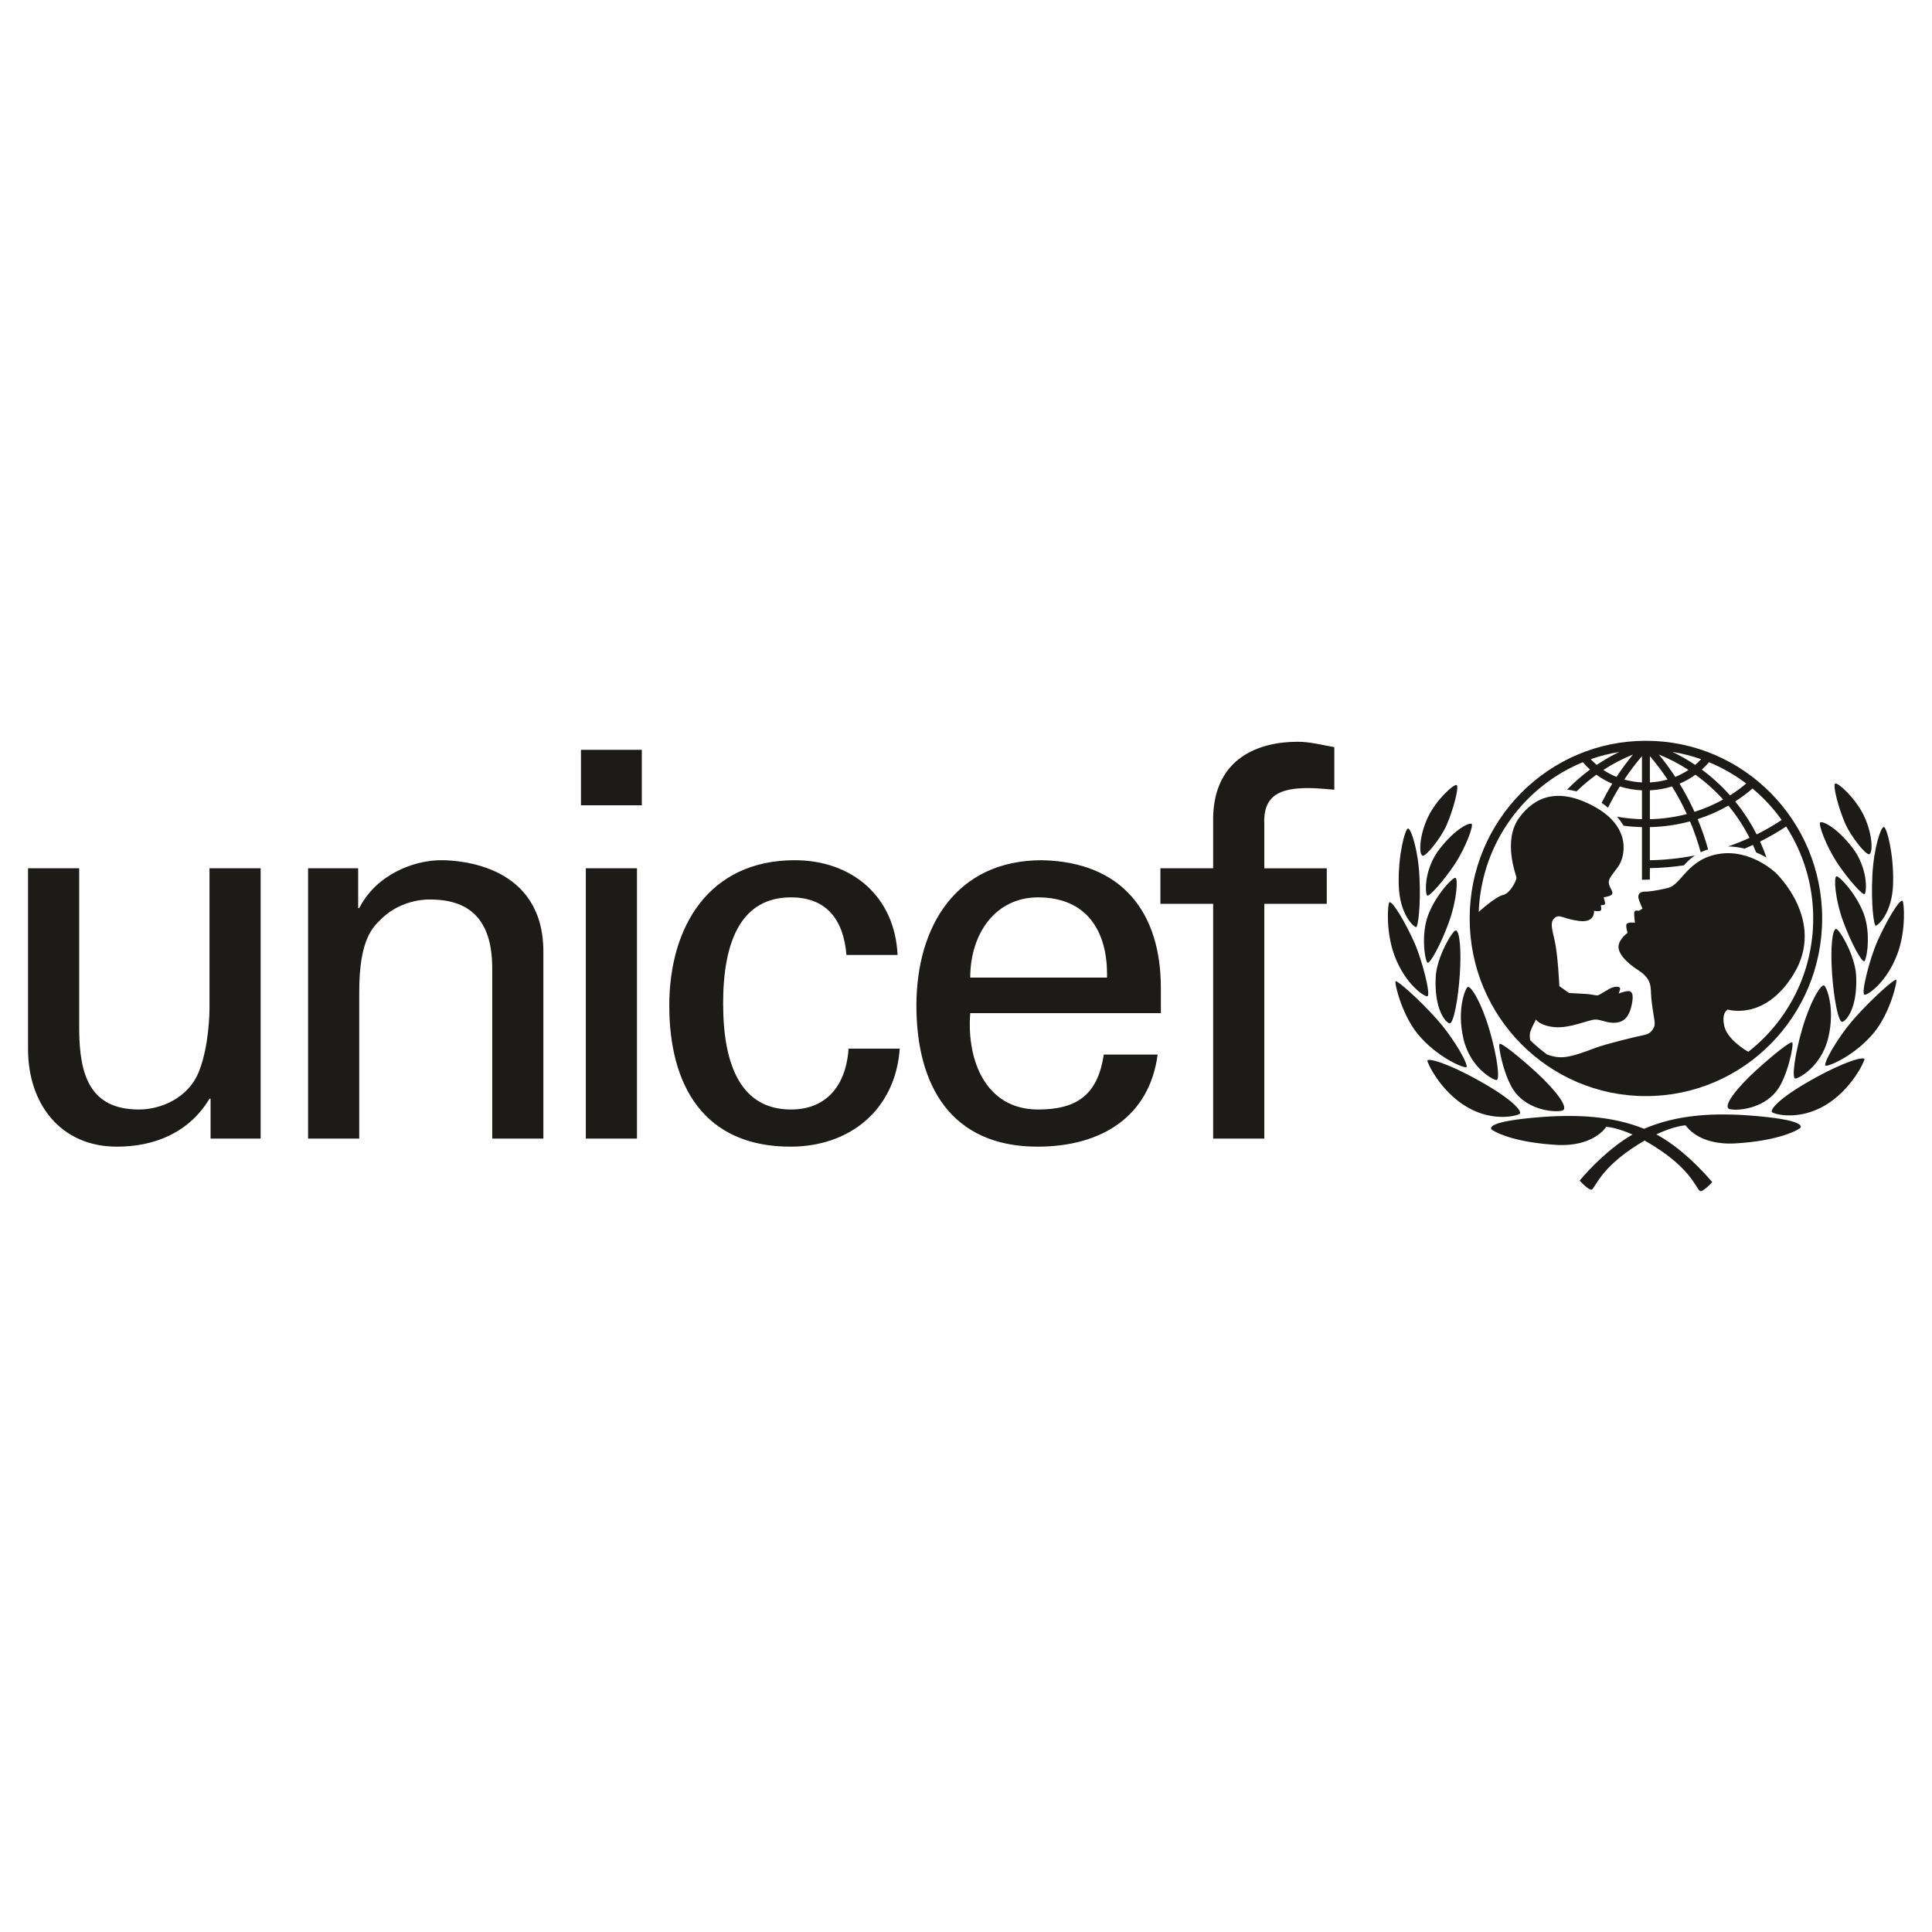
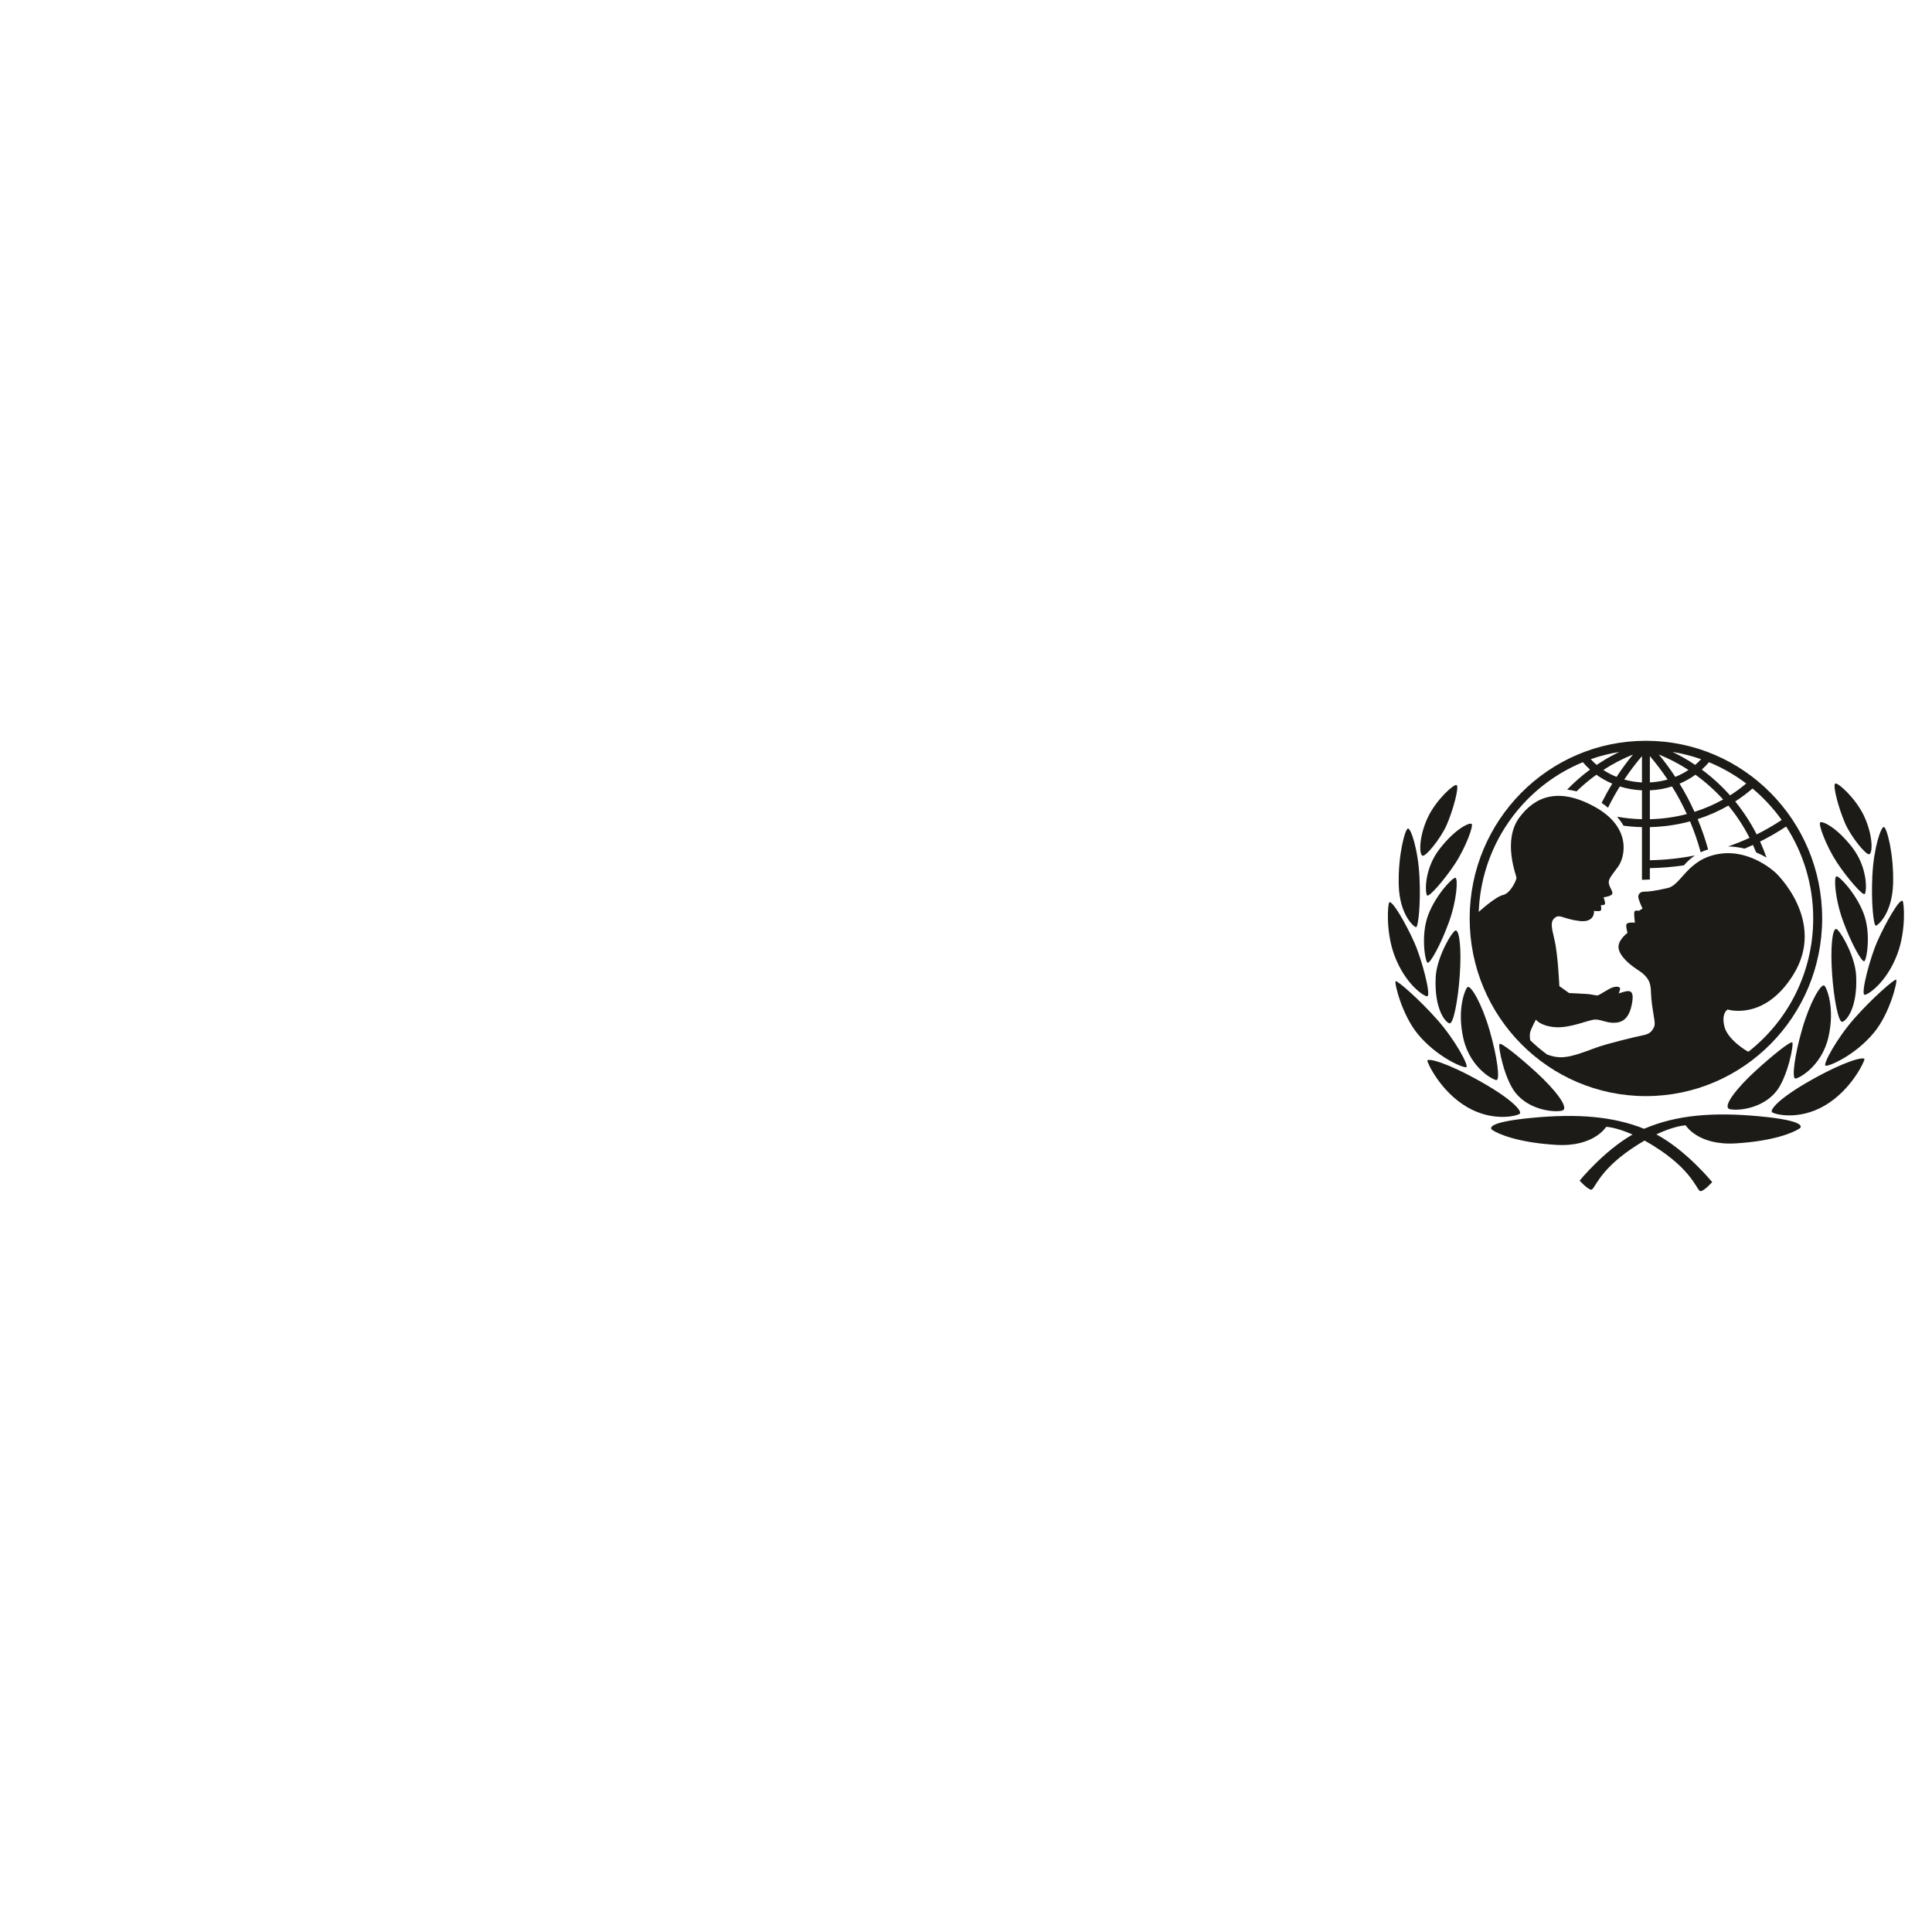
<svg xmlns="http://www.w3.org/2000/svg" xml:space="preserve" width="260.891mm" height="260.891mm" version="1.1" style="shape-rendering:geometricPrecision; text-rendering:geometricPrecision; image-rendering:optimizeQuality; fill-rule:evenodd; clip-rule:evenodd" viewBox="0 0 5322.25 5322.25">
  <defs>
    <style type="text/css">
   
    .fil2 {fill:none}
    .fil1 {fill:#1C1B17}
    .fil0 {fill:#1C1B17;fill-rule:nonzero}
   
  </style>
  </defs>
  <g id="Layer_x0020_1">
    <g id="_1375283200">
      <path class="fil0" d="M4460.79 2071.42c-27.07,4.37 -53.34,11.11 -78.62,20.02 5.07,5.53 10.51,10.78 16.3,15.71 19.83,-13.34 40.65,-25.29 62.33,-35.73zm447.36 187.4l0 0c-23.03,-32.23 -50.06,-61.36 -80.34,-86.65 -14.88,12.9 -30.82,24.83 -47.68,35.67 22.76,27.95 42.62,58.38 59.12,90.85 23.98,-11.97 46.99,-25.3 68.9,-39.87zm-97.67 -100.44l0 0c-31.37,-23.74 -65.83,-43.54 -102.67,-58.68 -6.04,7.19 -12.62,13.98 -19.69,20.34 28.32,20.92 54.39,44.76 77.78,71.07 15.74,-9.96 30.64,-20.91 44.58,-32.74zm-124.35 -66.94l0 0c-25.28,-8.9 -51.56,-15.65 -78.63,-20.02 21.68,10.44 42.5,22.39 62.33,35.73 5.79,-4.94 11.23,-10.19 16.29,-15.71zm-151.98 -50.74l0 0c268.25,0 485.53,219.21 485.53,489.42 0,270.2 -217.28,489.41 -485.53,489.41 -268.25,0 -485.54,-219.21 -485.54,-489.41 0,-270.2 217.29,-489.42 485.54,-489.42zm80.92 99.47l0 0c12.94,-5.22 25.11,-11.65 36.35,-19.13 -25.67,-16.69 -53.01,-30.98 -81.71,-42.57 16.19,19.7 31.33,40.29 45.37,61.69zm-70.04 15.24l0 0c16.94,-0.82 33.29,-3.56 48.78,-7.96 -15.01,-22.5 -31.31,-44.06 -48.78,-64.57l0 72.53zm61.03 11.08l0 0c-19.28,6.07 -39.77,9.76 -61.03,10.7l0 79.56c35.29,-0.84 69.43,-5.75 101.85,-14.21 -12.05,-26.29 -25.7,-51.69 -40.82,-76.05zm64.55 -32.29l0 0c-13.38,9.69 -28.04,17.98 -43.73,24.63 15.23,24.9 28.98,50.82 41.12,77.64 27.83,-8.79 54.24,-20.24 78.84,-34 -22.93,-25.36 -48.49,-48.26 -76.24,-68.26zm-217.38 5.98l0 0c14.03,-21.41 29.18,-42 45.37,-61.69 -28.7,11.59 -56.04,25.88 -81.71,42.57 11.23,7.47 23.41,13.9 36.34,19.13zm70.04 -57.29l0 0c-17.47,20.51 -33.77,42.07 -48.78,64.57 15.5,4.4 31.85,7.13 48.78,7.96l0 -72.53zm-261.51 822.01l0 0c10.69,4 25.95,8.61 44.77,7.43 24.86,-1.55 57.49,-13.98 88.56,-25.64 31.07,-11.65 112.64,-31.07 132.06,-34.96 19.42,-3.88 24.08,-12.43 28.74,-20.97 4.66,-8.55 1.55,-20.97 -0.78,-35.73 -2.33,-14.76 -6.21,-38.07 -6.99,-59.82 -0.78,-21.76 -1.55,-41.18 -35.74,-62.93 -34.18,-21.75 -55.93,-47.39 -53.6,-66.8 2.33,-19.42 24.86,-35.74 24.86,-35.74 0,0 -5.44,-16.31 -3.1,-23.3 2.33,-6.99 23.31,-4.66 23.31,-4.66 0,0 -3.11,-23.31 -1.56,-29.52 1.56,-6.21 12.43,-3.11 12.43,-3.11l10.1 -6.21c0,0 -7.77,-16.31 -10.87,-27.19 -3.11,-10.88 3.1,-19.42 15.54,-19.42 12.43,0 27.96,-1.56 65.25,-10.1 37.29,-8.54 53.61,-80.02 141.39,-94 87.78,-13.98 156.15,52.82 156.15,52.82 0,0 139.83,131.29 48.17,279.67 -79.56,128.77 -181.01,96.33 -181.01,96.33 0,0 -17.87,8.55 -9.32,45.83 8.55,37.29 62.15,68.36 62.15,68.36l4.31 2.02c108.59,-85.01 178.44,-217.87 178.44,-367.13 0,-93.36 -27.55,-180.48 -74.59,-253.31 -22.8,15.17 -46.79,29.04 -71.74,41.49 6.53,14.35 12.43,29.06 17.64,44.09 -9.1,-5.34 -18.65,-10.09 -28.49,-14.16 -2.77,-6.92 -5.7,-13.77 -8.77,-20.53 -7.59,3.49 -15.28,6.84 -23.03,10.07 -15.07,-3.73 -30.42,-5.79 -45.53,-5.93 20.24,-7.02 39.97,-14.95 59.12,-23.74 -16.21,-31.81 -35.79,-61.59 -58.28,-88.84 -26.38,15.11 -54.73,27.65 -84.63,37.27 11.25,27.03 20.89,54.92 28.8,83.53 -7.57,2.29 -14.33,4.9 -20.42,7.75 -7.98,-29.19 -17.81,-57.6 -29.36,-85.09 -35.21,9.47 -72.34,14.94 -110.7,15.81l0 91.23c42.64,-0.75 84.24,-5.28 124.39,-13.23 -12.74,8.33 -22.12,17.84 -30.64,27.35 -30.59,4.5 -61.89,7.1 -93.75,7.64l0 31.41c-4.87,0.34 -10.03,0.52 -15.53,0.52 -2.19,0 -4.26,0.12 -6.22,0.35l0 -145.27c-17.18,-0.39 -34.11,-1.7 -50.74,-3.88 -5.1,-8.56 -11.08,-16.85 -17.81,-24.77 22.23,3.99 45.14,6.33 68.55,6.89l0 -79.56c-21.26,-0.94 -41.75,-4.63 -61.03,-10.7 -11.75,18.93 -22.6,38.48 -32.52,58.59 -5.61,-4.72 -11.5,-9.2 -17.63,-13.4 9.05,-18.07 18.83,-35.71 29.33,-52.86 -15.68,-6.65 -30.35,-14.93 -43.73,-24.63 -19.32,13.93 -37.57,29.25 -54.62,45.84 -8.56,-2.19 -17.24,-3.8 -25.96,-4.77 19.46,-20.1 40.55,-38.58 63.07,-55.22 -7.06,-6.36 -13.64,-13.16 -19.69,-20.35 -36.84,15.13 -71.31,34.94 -102.67,58.68 -107.54,81.4 -178.72,209.13 -184.2,353.74 2.82,-2.57 46.38,-41.97 66.66,-46.48 20.98,-4.66 37.29,-41.17 37.29,-47.39 0,-6.21 -39.64,-102.77 8.55,-167.02 41.95,-55.93 106.43,-84.68 208.2,-27.96 101.77,56.71 82.35,138.27 62.92,164.69 -19.42,26.41 -27.96,34.96 -24.86,47.39 3.11,12.43 12.43,21.75 8.55,27.97 -3.89,6.21 -23.31,8.55 -23.31,8.55 0,0 4.66,13.2 3.89,17.86 -0.78,4.66 -11.65,3.88 -11.65,3.88 0,0 2.33,7.77 0.78,13.21 -1.55,5.44 -19.42,2.33 -19.42,2.33 0,0 3.89,33.41 -40.39,27.97 -44.28,-5.44 -53.6,-19.42 -66.81,-9.32 -13.21,10.1 -10.88,23.31 -1.55,62.15 9.32,38.84 13.21,126.63 13.21,126.63l26.8 19.03c0,0 40.79,1.94 50.49,2.72 9.71,0.78 20.59,3.5 26.8,3.89 6.21,0.39 31.85,-19.81 45.45,-22.91 13.59,-3.11 17.86,0.78 17.86,4.27 0,3.5 -3.88,13.21 -3.88,13.21 0,0 21.75,-8.16 29.52,-6.21 7.77,1.94 12.04,10.1 6.21,38.06 -5.83,27.97 -17.87,45.84 -42.34,48.55 -24.47,2.72 -40.78,-8.93 -58.26,-8.54 -17.48,0.39 -69.14,24.47 -110.7,20.98 -41.56,-3.5 -52.43,-20.98 -52.43,-20.98 0,0 -14.37,26.41 -16.31,36.9 -1.31,7.08 -0.32,15.4 0.46,20.06 14.59,14.09 30.1,27.24 46.44,39.32z" />
      <path class="fil0" d="M4301.87 3059.93c-25.64,4.66 -88.95,-3.11 -126.24,-48.55 -31.74,-38.68 -49.72,-131.67 -44.67,-135.56 5.05,-3.89 52.43,33.79 101.38,78.46 48.94,44.67 95.16,100.99 69.53,105.65zm-114.97 7.77l0 0c-3.88,5.44 -72.02,24.86 -145.27,-17.87 -74.58,-43.51 -110.79,-124.42 -109.54,-128.18 2.33,-6.99 52.05,4.66 146.05,57.49 94,52.82 114.19,83.12 108.76,88.56zm-63.7 -92.45l0 0c-5.44,2.33 -72.25,-30.3 -91.67,-113.42 -19.42,-83.12 6.05,-140.6 11.65,-142.94 9.32,-3.88 38.84,45.06 60.59,120.41 21.75,75.35 27.97,133.61 19.42,135.95zm-83.9 -35.35l0 0c-8.15,2.72 -80.79,-27.58 -133.23,-90.89 -44.69,-53.96 -65.64,-143.33 -61.37,-146.05 4.27,-2.72 65.25,50.11 114.97,106.43 49.72,56.32 87.78,127.79 79.63,130.51zm-46.22 -120.8l0 0c-10.87,-2.33 -42.32,-38.17 -38.06,-127.02 2.72,-56.71 47.05,-129.24 55.16,-128.96 10.88,0.39 15.92,52.98 11.26,121.97 -4.66,69.14 -17.48,136.34 -28.35,134.01zm-165.85 -333.27l0 0c8.15,-6.22 45.83,58.26 69.52,111.87 20.11,45.48 45.84,143.33 35.35,146.83 -6.64,2.22 -60.6,-31.46 -90.89,-113.03 -24.41,-65.72 -18.18,-142.46 -13.98,-145.66zm182.17 -67.59l0 0c7.38,1.94 4.27,60.59 -17.86,121.97 -22.14,61.37 -52.44,115.75 -59.04,111.87 -6.61,-3.89 -19.04,-76.52 1.94,-131.68 20.98,-55.16 67.59,-104.1 74.97,-102.16zm-78.07 48.55l0 0c-5.82,-7.38 -8.75,-73.23 35.35,-129.34 42.73,-54.38 80.02,-71.47 87.01,-67.98 6.99,3.5 -16.31,65.64 -45.06,109.54 -28.98,44.25 -72.48,93.88 -77.3,87.78zm-12.82 -109.54l0 0c-9.95,-4.97 -9.17,-55.65 15.92,-107.59 22.14,-45.83 69.92,-90.11 78.07,-87.01 8.16,3.11 -9.15,68.89 -27.58,110.7 -15.92,36.12 -57.88,88.17 -66.42,83.9zm-40.01 -74.97l0 0c7.77,-1.56 27.96,55.93 31.85,133.62 3.89,77.68 -3.88,138.28 -9.32,138.28 -5.44,0 -45.45,-33.4 -47.78,-115.75 -2.33,-82.35 17.48,-154.59 25.25,-156.14zm807.92 999.03l0 0c-11.65,3.88 -15.54,-46.61 -112.64,-112.64 -15.48,-10.52 -29.94,-19.33 -43.28,-26.7 -11.27,6.48 -23.27,13.95 -35.97,22.59 -97.11,66.03 -100.99,116.52 -112.64,112.64 -11.65,-3.88 -30.3,-24.86 -30.3,-24.86 0,0 66.27,-81.56 145.71,-126.95 -46.44,-20.66 -72.69,-21.19 -72.69,-21.19 0,0 -33.59,55.92 -137.5,49.72 -104.1,-6.21 -159.26,-29.52 -176.34,-41.17 -4.11,-2.8 -21.75,-20.97 110.31,-33.41 124.01,-11.68 221.99,-4.16 308.1,30.24 88.5,-37.91 189.23,-46.48 318.04,-34.36 132.06,12.43 114.42,30.6 110.31,33.41 -17.09,11.65 -72.25,34.96 -176.35,41.17 -103.91,6.2 -137.5,-49.72 -137.5,-49.72 0,0 -29.33,0.59 -80.83,24.93 83,44.26 153.86,131.46 153.86,131.46 0,0 -18.64,20.97 -30.3,24.86zm80.02 -225.52l0 0c-25.64,-4.66 20.59,-60.98 69.53,-105.65 48.94,-44.67 96.33,-82.35 101.38,-78.46 5.05,3.88 -12.94,96.88 -44.67,135.56 -37.29,45.45 -100.6,53.22 -126.24,48.55zm114.98 7.77l0 0c-5.44,-5.44 14.76,-35.73 108.76,-88.56 94,-52.83 143.71,-64.48 146.05,-57.49 1.25,3.76 -34.96,84.68 -109.54,128.18 -73.26,42.73 -141.39,23.31 -145.27,17.86zm63.7 -92.44l0 0c-8.54,-2.33 -2.33,-60.59 19.42,-135.95 21.75,-75.36 51.28,-124.3 60.59,-120.41 5.61,2.34 31.08,59.82 11.65,142.94 -19.42,83.12 -86.23,115.75 -91.67,113.42zm83.9 -35.35l0 0c-8.15,-2.72 29.91,-74.19 79.63,-130.51 49.72,-56.32 110.7,-109.15 114.97,-106.43 4.27,2.72 -16.68,92.09 -61.37,146.05 -52.44,63.31 -125.07,93.61 -133.23,90.89zm46.22 -120.8l0 0c-10.87,2.33 -23.69,-64.87 -28.35,-134.01 -4.65,-68.98 0.39,-121.58 11.26,-121.96 8.11,-0.29 52.44,72.25 55.16,128.96 4.26,88.85 -27.19,124.68 -38.07,127.01zm165.86 -333.27l0 0c4.2,3.2 10.43,79.94 -13.98,145.66 -30.3,81.56 -84.25,115.24 -90.89,113.03 -10.49,-3.49 15.24,-101.34 35.35,-146.82 23.69,-53.6 61.37,-118.08 69.53,-111.87zm-182.17 -67.58l0 0c7.38,-1.94 53.99,47 74.97,102.15 20.98,55.16 8.55,127.79 1.94,131.68 -6.61,3.89 -36.9,-50.49 -59.04,-111.87 -22.14,-61.37 -25.25,-120.02 -17.87,-121.96zm78.07 48.55l0 0c-4.81,6.1 -48.32,-43.53 -77.3,-87.78 -28.74,-43.89 -52.05,-106.04 -45.06,-109.54 7,-3.49 44.28,13.6 87.01,67.98 44.09,56.12 41.17,121.96 35.35,129.34zm12.82 -109.54l0 0c-8.55,4.27 -50.5,-47.78 -66.42,-83.9 -18.43,-41.81 -35.74,-107.59 -27.58,-110.7 8.15,-3.1 55.93,41.18 78.07,87.01 25.09,51.95 25.88,102.62 15.93,107.6zm40.01 -74.97l0 0c7.77,1.55 27.58,73.8 25.25,156.15 -2.33,82.34 -42.34,115.75 -47.78,115.75 -5.44,0 -13.21,-60.59 -9.32,-138.28 3.89,-77.68 24.08,-135.17 31.85,-133.61z" />
-       <path class="fil1" d="M3482.9 3136.57l0 -646.71 172.06 0 0 -97.89 -172.06 0 0 -118.66c-4.46,-81.57 41.53,-102.35 121.63,-102.35 23.74,0 47.46,2.97 71.21,4.46l0 -117.2c-34.13,-5.93 -66.74,-14.82 -100.88,-14.82 -105.31,0 -228.41,43.02 -232.87,206.16l0 142.4 -145.35 0 0 97.89 145.35 0 0 646.71 140.92 0zm-810.07 -443.49l0 0c0,-121.63 69.71,-221.01 186.88,-221.01 136.48,0 192.83,96.42 189.87,221.01l-376.75 0zm525.09 97.89l0 0 0 -69.71c0,-206.19 -105.31,-347.09 -327.82,-351.53 -235.83,0 -345.6,182.44 -345.6,400.49 0,219.51 94.95,388.6 333.74,388.6 177.98,0 308.51,-84.55 330.76,-253.65l-148.32 0c-16.32,108.3 -71.2,151.3 -180.97,151.3 -143.88,0 -197.27,-134.98 -186.88,-265.5l525.09 0zm-725.29 -160.2l0 0c-7.42,-161.66 -126.06,-261.05 -283.3,-261.05 -235.84,0 -345.61,182.44 -345.61,400.49 0,219.51 94.92,388.6 333.75,388.6 164.63,0 289.23,-102.35 301.09,-269.97l-140.91 0c-7.4,106.81 -65.25,167.62 -158.7,167.62 -134.98,0 -186.88,-117.17 -186.88,-292.21 0,-175.02 51.9,-292.19 186.88,-292.19 100.85,0 145.37,65.25 152.77,158.7l140.91 0zm-872.19 -412.35l0 0 167.62 0 0 -152.77 -167.62 0 0 152.77zm154.27 918.15l0 0 0 -744.6 -140.91 0 0 744.6 140.91 0zm-768.06 -744.6l0 0 -137.95 0 0 744.6 140.91 0 0 -404.92c0,-145.37 38.57,-178.01 59.34,-198.76 59.32,-59.34 136.45,-54.89 136.45,-54.89 118.67,0 170.59,66.75 170.59,189.87l0 468.7 140.89 0 0 -514.7c0,-238.8 -229.9,-252.15 -281.8,-252.15 -74.17,0 -178.01,38.56 -225.47,132.02l-2.96 0 0 -109.77zm-409.53 382.68l0 0c0,17.81 -1.49,105.31 -28.18,175.02 -29.67,77.13 -108.27,106.8 -166.13,106.8 -134.98,0 -164.65,-94.92 -164.65,-223.97l0 -440.53 -140.91 0 0 498.38c0,149.81 88.99,268.47 244.75,268.47 103.82,0 198.76,-38.57 255.12,-132.02l2.96 0 0 109.77 137.95 0 0 -744.6 -140.92 0 0 382.68z" />
    </g>
-     <rect class="fil2" x="-0" y="-0" width="5322.25" height="5322.25" />
  </g>
</svg>